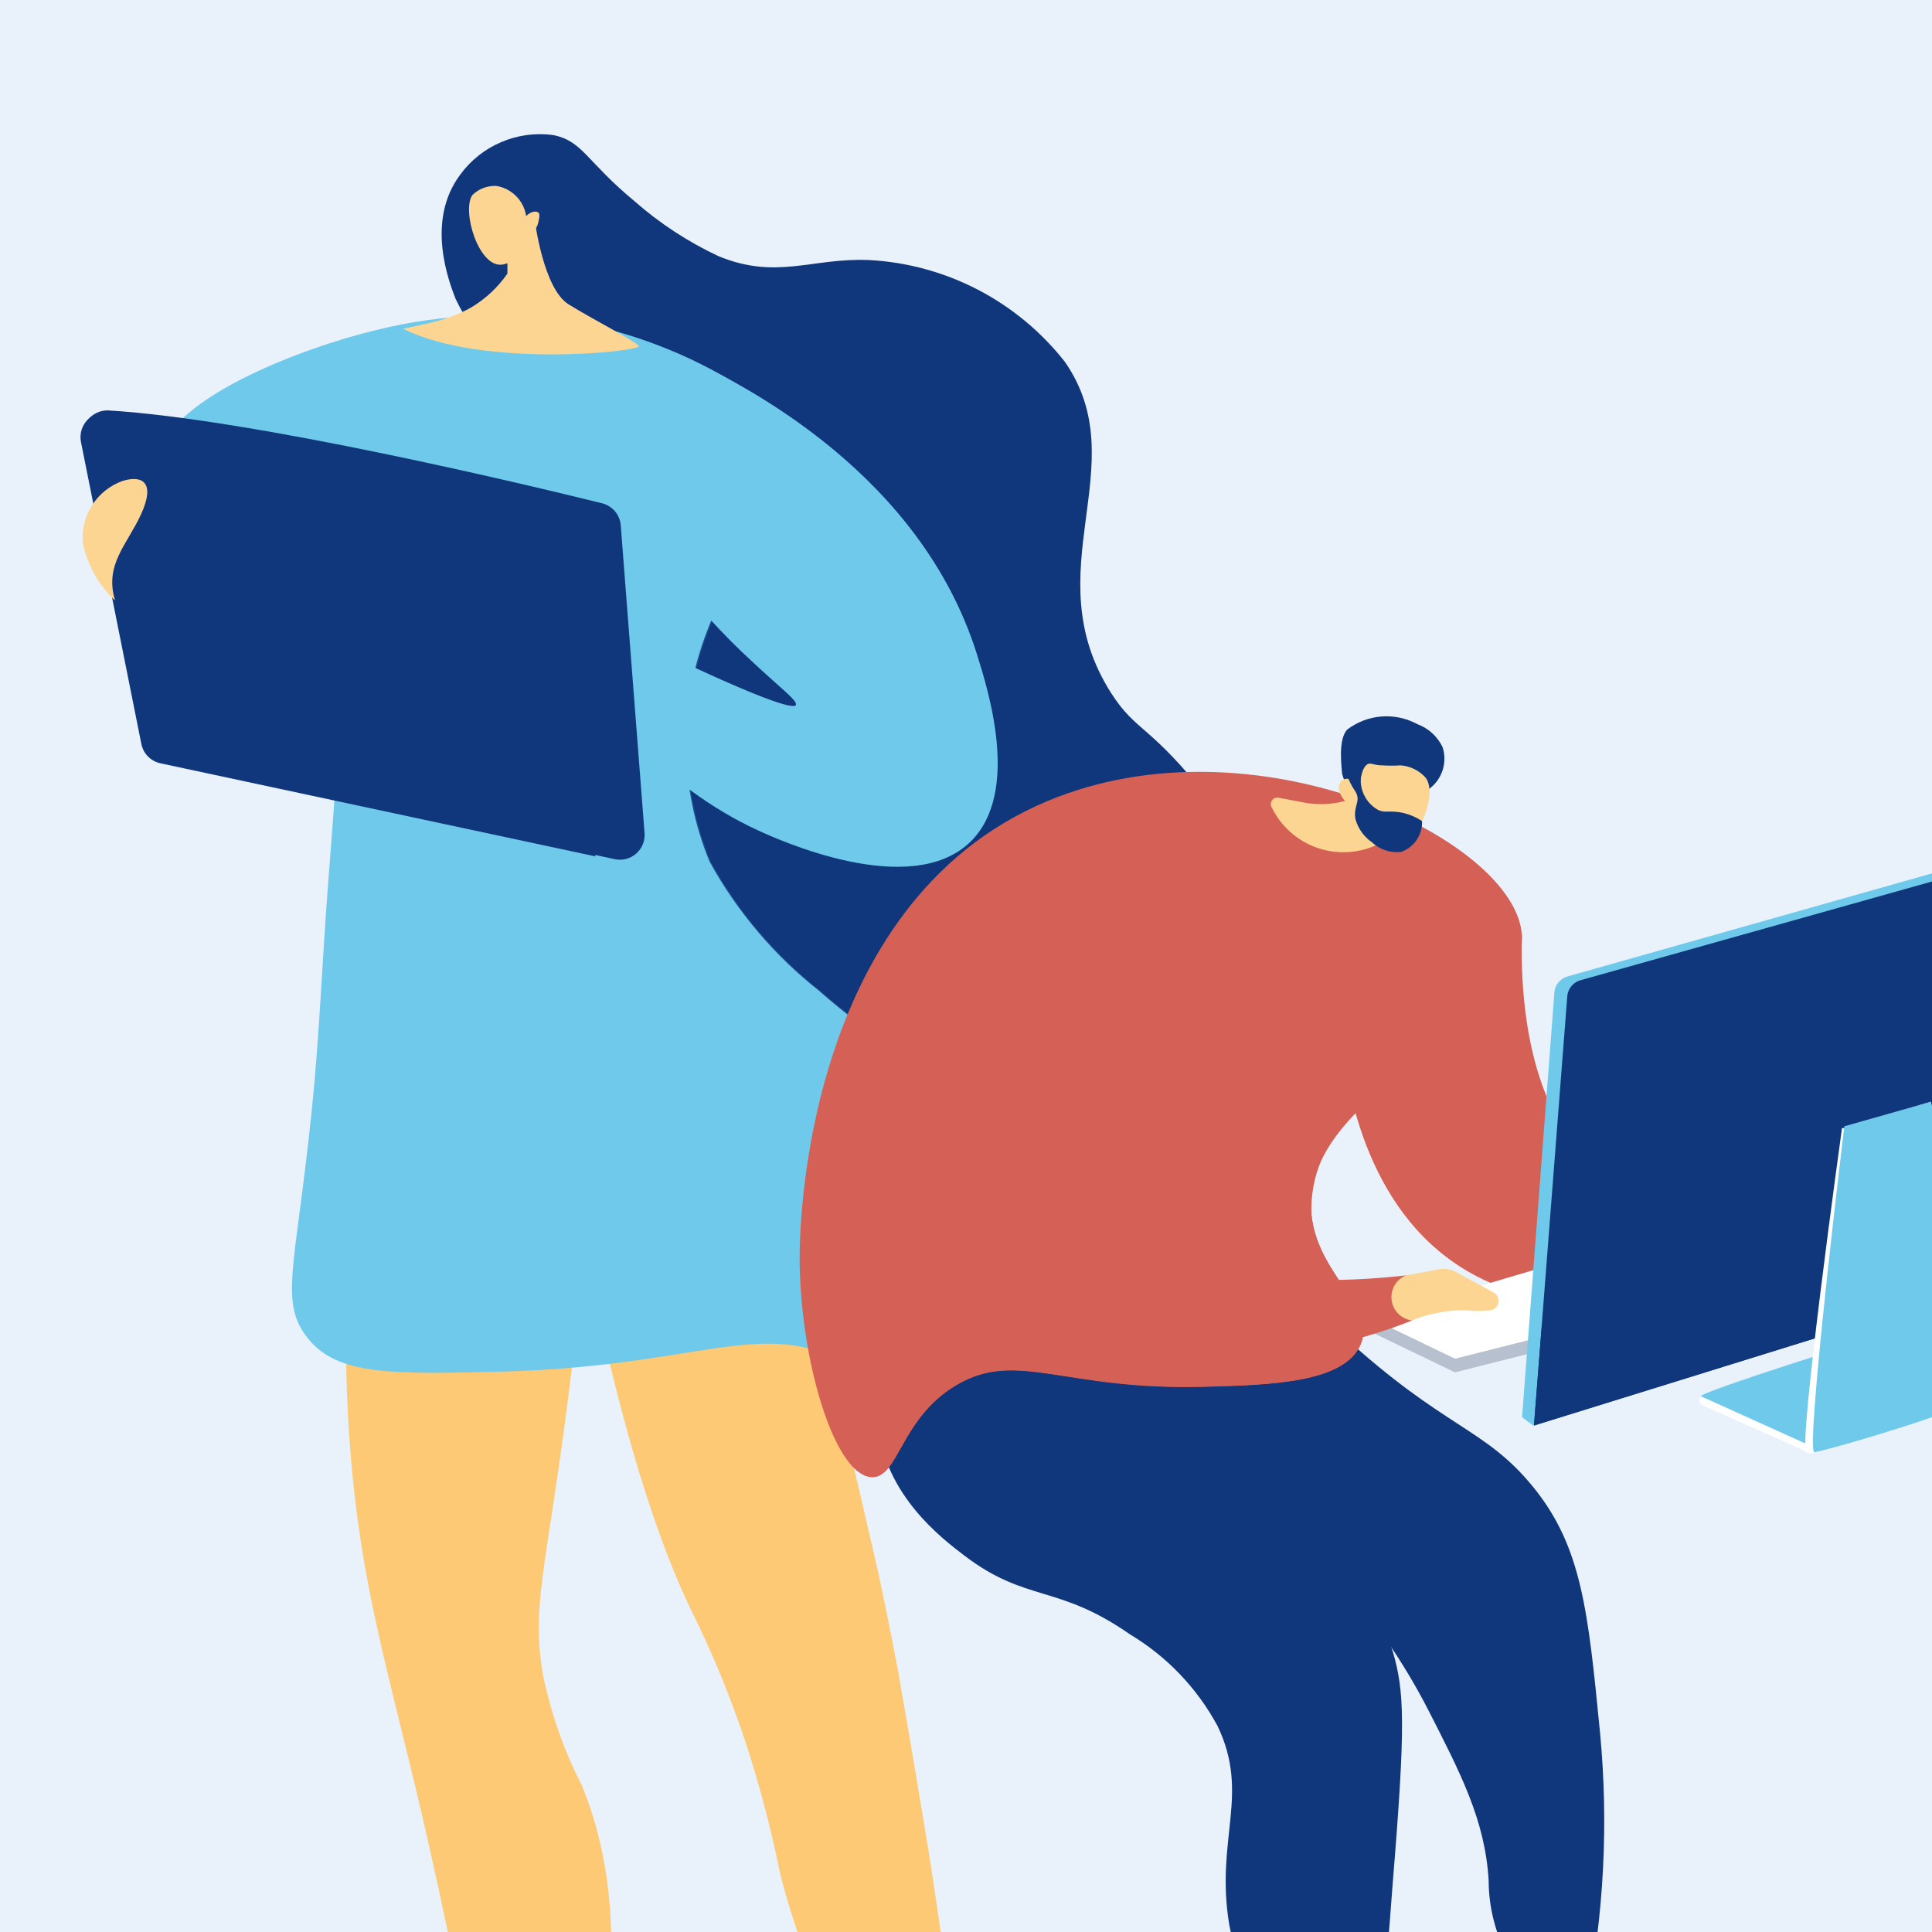
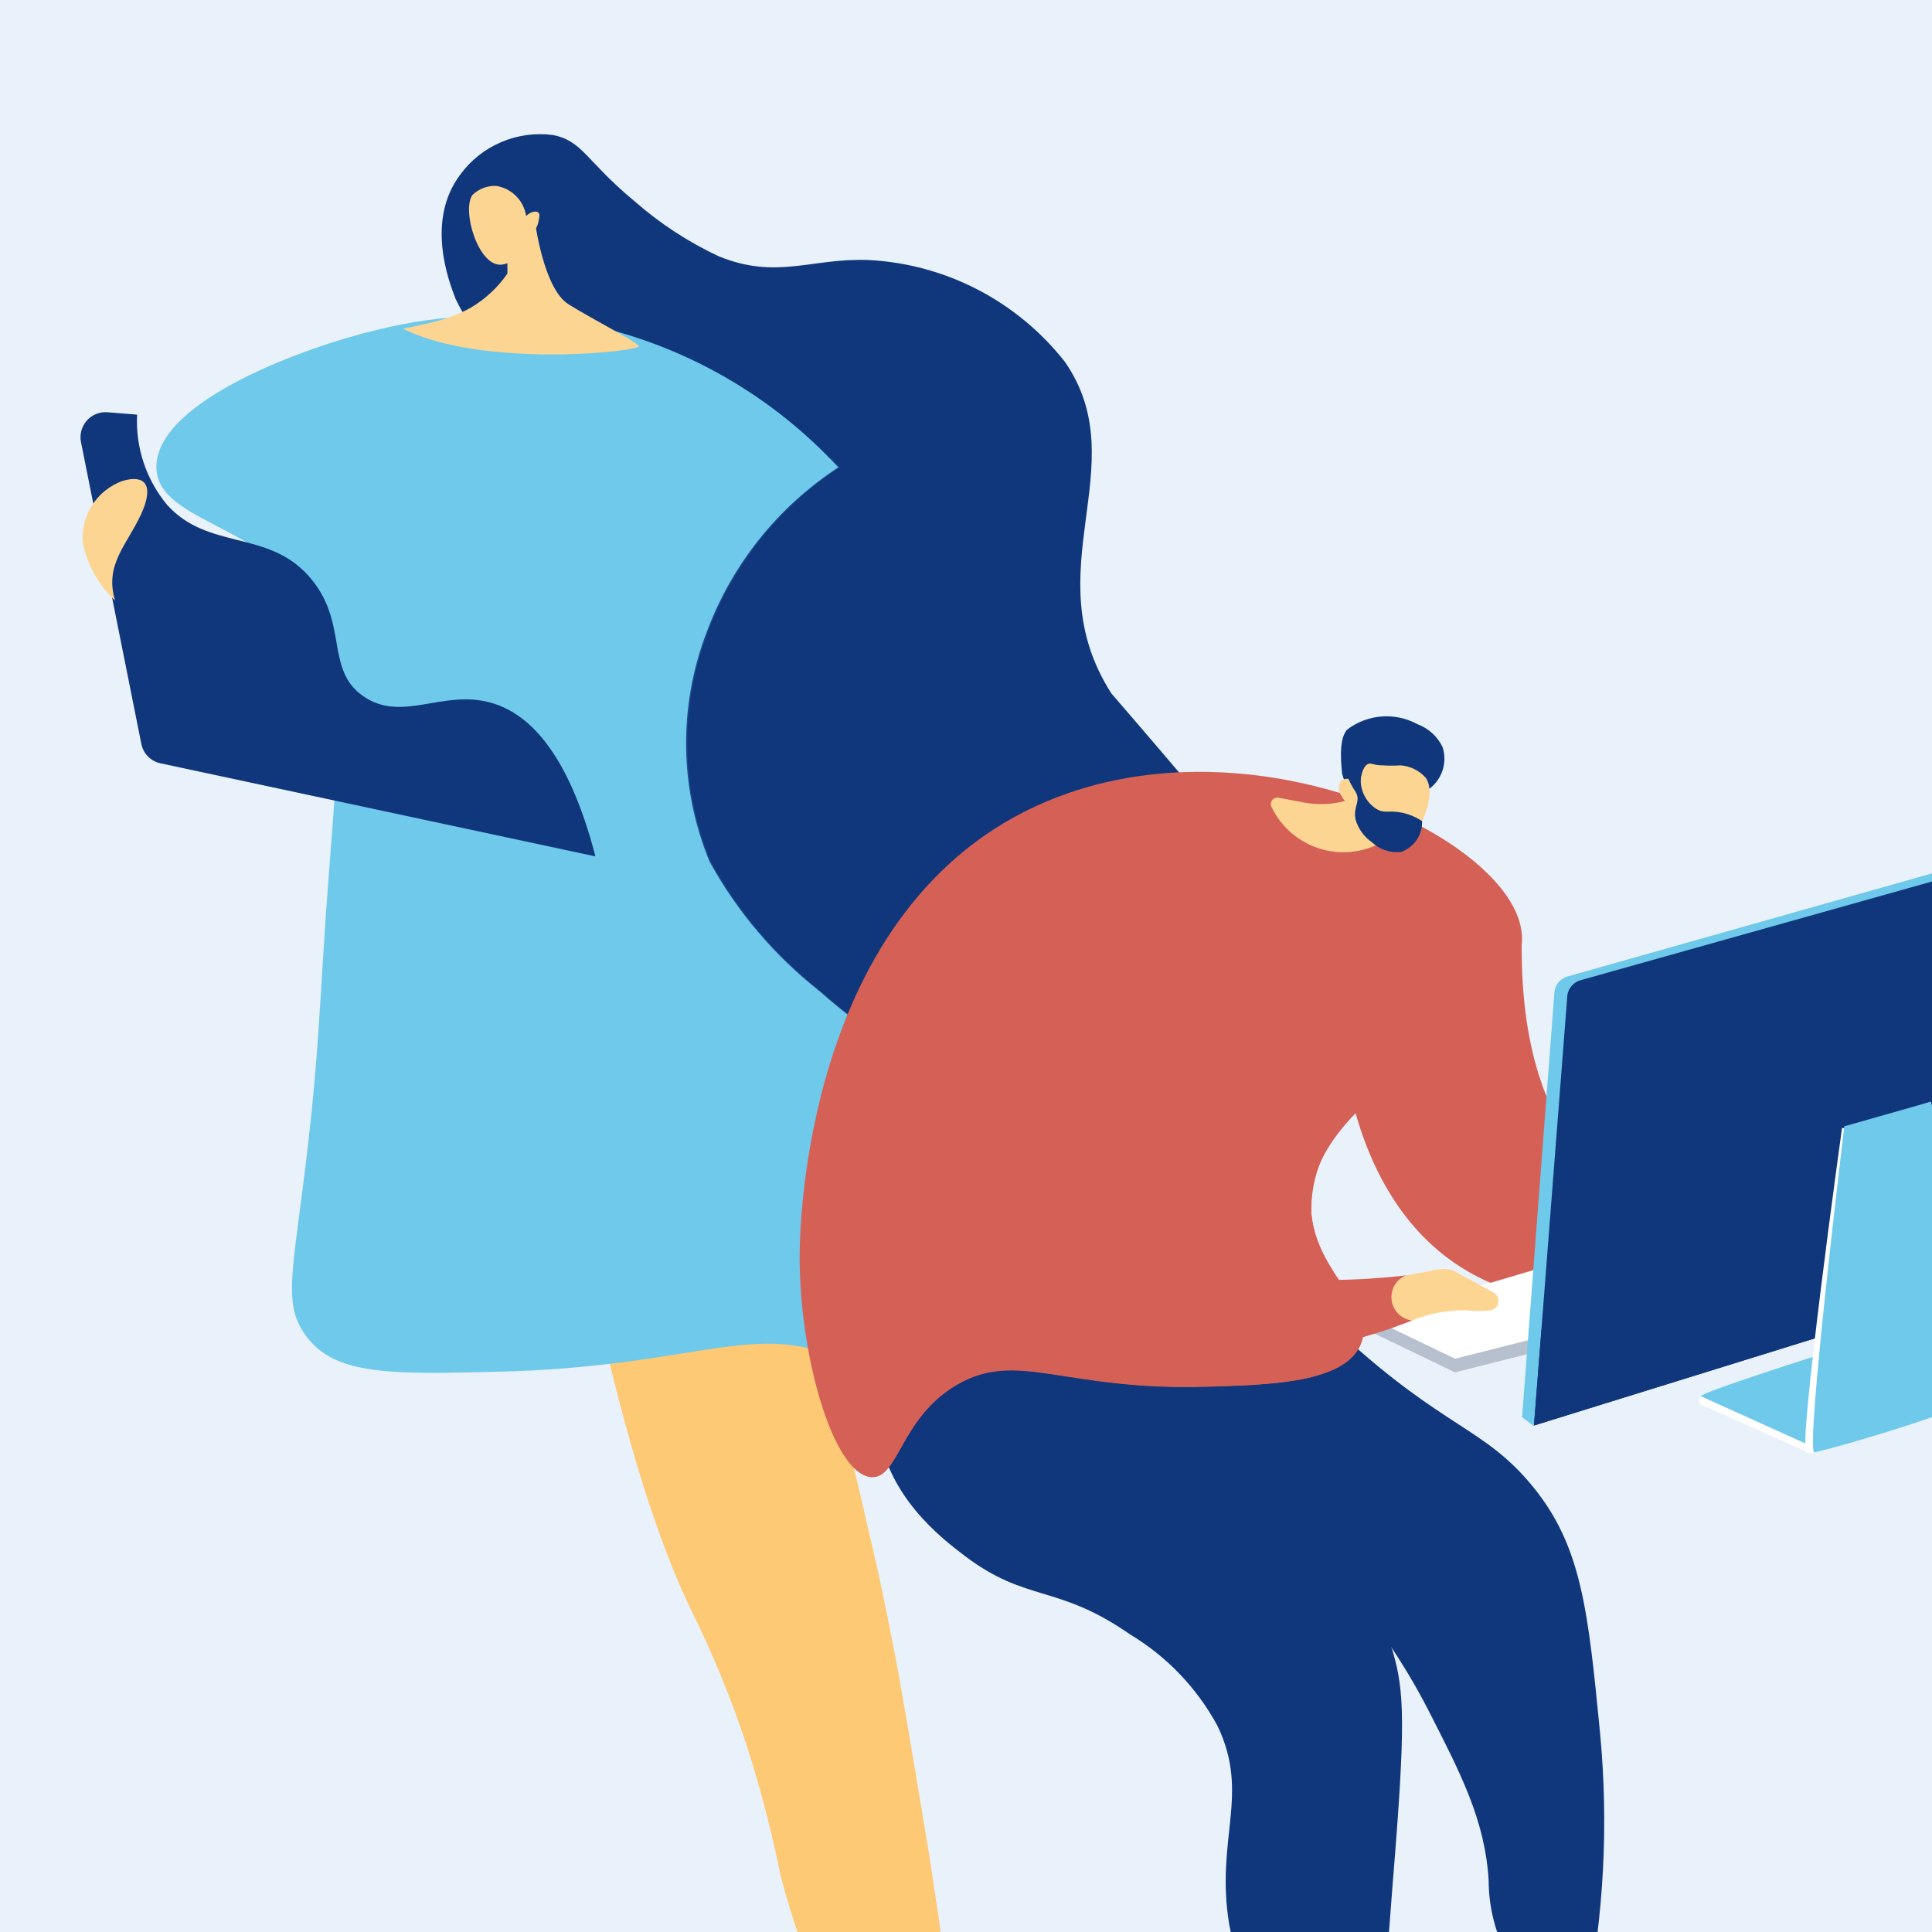
<svg xmlns="http://www.w3.org/2000/svg" width="72" height="72" viewBox="0 0 72 72" fill="none">
  <rect x="0" y="0" width="72" height="72" fill="#333333" stroke="none" />
  <g clip-path="url(#clip0_534_19387)">
    <rect width="72" height="72" fill="#E9F2FB" />
-     <path d="M13.15 44.886C12.848 47.905 12.814 50.946 13.049 53.971C13.431 58.991 14.442 62.169 15.7 67.526C16.463 70.805 17.508 75.623 18.44 81.642C18.844 81.895 19.311 82.029 19.787 82.029C20.264 82.029 20.731 81.895 21.135 81.642C23.605 74.106 22.876 69.446 21.685 66.537C21.017 65.236 20.53 63.849 20.236 62.416C19.799 59.9 20.338 58.497 21.101 52.657C21.651 48.502 21.562 47.85 21.191 47.233C19.742 44.695 15.295 44.74 13.15 44.886Z" fill="#FDC974" />
    <path d="M21.629 45.762C23.145 53.555 24.627 57.654 25.739 59.968C26.552 61.6 27.246 63.289 27.817 65.021C28.326 66.598 28.746 68.203 29.075 69.828C30.04 73.658 31.838 77.228 34.341 80.283C34.521 80.387 34.722 80.447 34.93 80.457C35.137 80.466 35.343 80.426 35.532 80.339C35.741 80.229 35.91 80.056 36.015 79.845C35.565 75.465 35.049 71.793 34.6 68.952C34.499 68.356 34.083 65.762 33.477 62.315C33.218 60.978 32.848 59.002 32.354 56.98C31.792 54.454 30.939 51.029 29.613 46.873L21.629 45.762Z" fill="#FDC974" />
-     <path d="M20.348 14.958C18.896 14.018 17.731 12.697 16.979 11.139C16.732 10.499 15.856 8.242 17.148 6.513C17.537 5.979 18.062 5.56 18.669 5.3C19.275 5.039 19.941 4.946 20.596 5.03C21.718 5.244 21.831 5.996 23.65 7.501C24.589 8.326 25.64 9.014 26.772 9.545C28.951 10.443 30.253 9.601 32.387 9.691C33.804 9.766 35.189 10.144 36.448 10.799C37.707 11.454 38.811 12.37 39.687 13.487C42.359 17.35 38.496 21.269 41.416 25.84C42.371 27.322 42.842 26.963 45.111 29.86C47.379 32.757 48.48 34.172 48.311 35.924C48.049 37.213 47.385 38.386 46.414 39.273C45.444 40.161 44.217 40.719 42.91 40.866C40.495 41.023 38.957 39.114 37.721 39.956C36.846 40.54 37.351 41.697 36.419 43.078C35.94 43.694 35.345 44.21 34.666 44.596C33.988 44.981 33.24 45.229 32.466 45.324C28.928 45.863 24.155 41.708 22.134 36.8C18.574 27.816 24.998 19.236 20.348 14.958Z" fill="#10377C" />
+     <path d="M20.348 14.958C18.896 14.018 17.731 12.697 16.979 11.139C16.732 10.499 15.856 8.242 17.148 6.513C17.537 5.979 18.062 5.56 18.669 5.3C19.275 5.039 19.941 4.946 20.596 5.03C21.718 5.244 21.831 5.996 23.65 7.501C24.589 8.326 25.64 9.014 26.772 9.545C28.951 10.443 30.253 9.601 32.387 9.691C33.804 9.766 35.189 10.144 36.448 10.799C37.707 11.454 38.811 12.37 39.687 13.487C42.359 17.35 38.496 21.269 41.416 25.84C47.379 32.757 48.48 34.172 48.311 35.924C48.049 37.213 47.385 38.386 46.414 39.273C45.444 40.161 44.217 40.719 42.91 40.866C40.495 41.023 38.957 39.114 37.721 39.956C36.846 40.54 37.351 41.697 36.419 43.078C35.94 43.694 35.345 44.21 34.666 44.596C33.988 44.981 33.24 45.229 32.466 45.324C28.928 45.863 24.155 41.708 22.134 36.8C18.574 27.816 24.998 19.236 20.348 14.958Z" fill="#10377C" />
    <path d="M5.828 17.406C5.828 14.924 11.443 12.914 13.992 12.307C16.606 11.649 19.333 11.58 21.977 12.105C25.535 12.887 28.769 14.741 31.241 17.417C28.991 18.887 27.27 21.04 26.334 23.56C25.275 26.322 25.315 29.384 26.446 32.117C27.47 33.975 28.857 35.61 30.523 36.924C32.522 38.698 33.555 38.968 34.228 40.562C34.902 42.157 34.229 43.134 35.127 44.313C36.025 45.492 37.238 44.998 38.889 46.278C40.54 47.559 40.012 48.681 41.517 50.141C43.763 52.253 46.705 51.568 46.851 52.522C46.997 53.477 44.863 54.443 43.078 54.903C40.511 55.449 37.835 55.072 35.52 53.836C32.982 52.556 33.42 51.725 31.477 50.748C28.232 49.12 26.019 50.939 18.619 51.118C14.621 51.219 12.588 51.253 11.488 49.894C10.387 48.535 11.005 47.3 11.611 41.449C11.903 38.664 12.004 35.834 12.218 33.072C12.824 25.211 12.835 24.481 12.307 23.391C10.387 19.45 5.85 19.618 5.828 17.406Z" fill="#6FC9EB" />
    <g style="mix-blend-mode:multiply" opacity="0.4">
      <g style="mix-blend-mode:multiply" opacity="0.4">
        <path d="M41.562 50.142C40.023 48.681 40.619 47.603 38.934 46.278C37.25 44.953 36.149 45.593 35.172 44.313C34.195 43.033 35.004 42.292 34.274 40.562C33.544 38.833 32.567 38.698 30.568 36.924C28.902 35.61 27.516 33.975 26.491 32.117C25.36 29.384 25.32 26.322 26.379 23.56C27.316 21.04 29.036 18.887 31.287 17.417L30.972 17.08C24.661 17.956 20.988 21.572 20.528 22.695C19.473 25.188 21.146 26.064 21.179 33.308C21.179 36.744 20.831 38.103 21.954 39.54C23.223 41.18 24.694 40.663 26.547 42.819C27.962 44.47 27.738 45.515 29.063 46.188C30.388 46.862 31.388 46.065 33.005 46.413C35.689 46.986 36.261 50.074 38.036 51.77C39.372 53.05 41.854 53.949 46.75 52.983C46.856 52.849 46.908 52.681 46.896 52.511C46.705 51.568 43.808 52.253 41.562 50.142Z" fill="#6FC9EB" />
      </g>
    </g>
-     <path d="M22.392 24.627C21.73 26.042 24.807 29.366 28.232 30.938C28.939 31.264 33.948 33.566 36.183 31.353C38.025 29.523 36.834 25.738 36.407 24.38C34.319 17.743 27.906 14.362 25.177 13.149C23.167 18.169 24.346 20.404 24.818 21.1C25.797 22.404 26.895 23.615 28.097 24.716C29.108 25.66 29.737 26.12 29.658 26.277C29.58 26.435 28.367 26.109 23.751 23.863C23.482 23.881 23.22 23.959 22.985 24.091C22.75 24.223 22.547 24.406 22.392 24.627Z" fill="#6FC9EB" />
-     <path d="M3.099 16.44L5.345 27.67C5.378 27.848 5.463 28.012 5.588 28.141C5.714 28.271 5.875 28.361 6.052 28.4L22.897 32.016C23.039 32.048 23.186 32.047 23.326 32.012C23.467 31.976 23.598 31.908 23.707 31.813C23.817 31.718 23.902 31.598 23.956 31.463C24.011 31.329 24.033 31.183 24.02 31.039L23.133 19.573C23.117 19.379 23.04 19.195 22.913 19.048C22.785 18.901 22.615 18.798 22.425 18.753C19.753 18.091 9.455 15.62 4.019 15.294C3.878 15.292 3.737 15.322 3.609 15.383C3.481 15.443 3.368 15.532 3.279 15.642C3.191 15.753 3.128 15.882 3.097 16.02C3.065 16.158 3.066 16.302 3.099 16.44Z" fill="#10377C" />
    <path d="M19.932 8.22C19.932 8.22 20.247 10.758 21.19 11.342C22.134 11.926 23.638 12.689 23.807 12.891C23.975 13.094 17.99 13.745 15.025 12.251C16.002 12.049 16.271 11.97 16.271 11.97C16.709 11.857 17.131 11.691 17.529 11.476C18.077 11.155 18.549 10.718 18.91 10.196V8.781L19.932 8.22Z" fill="#FDD592" />
    <path d="M19.855 8.657C19.816 8.95 19.687 9.223 19.486 9.438C19.284 9.654 19.021 9.801 18.732 9.859C17.833 10.005 17.193 7.826 17.608 7.265C17.724 7.153 17.862 7.065 18.012 7.007C18.163 6.95 18.323 6.923 18.485 6.928C18.767 6.97 19.029 7.102 19.231 7.305C19.433 7.507 19.565 7.768 19.608 8.051C19.765 7.894 19.956 7.849 20.057 7.916C20.158 7.984 20.057 8.253 20.057 8.309C20.023 8.442 19.953 8.562 19.855 8.657Z" fill="#FDD592" />
    <path d="M18.293 26.188C16.485 25.682 14.98 26.951 13.531 25.941C12.083 24.93 13.026 23.155 11.488 21.449C9.949 19.742 7.759 20.505 6.232 18.821C5.448 17.878 5.047 16.676 5.109 15.452L3.986 15.362C3.843 15.354 3.7 15.378 3.568 15.434C3.436 15.49 3.319 15.576 3.225 15.685C3.132 15.793 3.065 15.922 3.029 16.061C2.994 16.2 2.99 16.345 3.02 16.485L5.266 27.715C5.299 27.893 5.384 28.057 5.51 28.186C5.636 28.316 5.797 28.406 5.974 28.445L22.19 31.915C21.145 27.895 19.618 26.558 18.293 26.188Z" fill="#10377C" />
    <path d="M4.289 22.381C3.675 21.808 3.256 21.058 3.087 20.236C3.044 19.741 3.165 19.245 3.434 18.826C3.702 18.407 4.101 18.09 4.57 17.922C5.356 17.687 5.783 18.023 5.255 19.169C4.727 20.314 3.885 21.044 4.289 22.381Z" fill="#FDD592" />
    <path d="M68.722 45.135C68.722 45.135 56.412 48.993 56.714 34.815L49.903 36.833C49.903 36.833 49.233 53.295 66.232 47.21L68.722 45.135Z" fill="#D56156" />
    <path d="M59.11 74.681C59.775 71.356 59.95 67.952 59.629 64.577C59.185 60.04 58.949 57.644 57.138 55.417C55.327 53.191 53.837 53.257 50.025 49.757C49.035 48.862 48.09 47.918 47.195 46.927C41.535 45.258 36.224 45.937 33.894 48.993C33.335 49.63 32.965 50.411 32.828 51.248C32.535 53.804 35.045 56.908 37.856 57.512C41.431 58.332 43.516 54.682 46.676 55.88C47.563 56.219 48.318 57.068 49.818 58.766C51.153 60.261 52.294 61.919 53.214 63.7C54.421 66.068 55.346 67.823 55.478 70.087C55.481 71.042 55.71 71.983 56.148 72.832C56.534 73.57 57.078 74.215 57.742 74.719L59.11 74.681Z" fill="#10377C" />
    <path d="M51.318 76.888C50.969 77.529 50.29 77.907 48.818 77.662C47.268 76.009 46.223 73.946 45.809 71.719C45.281 68.53 46.601 66.888 45.375 64.323C44.613 62.912 43.486 61.732 42.111 60.908C39.403 59.021 38.262 59.738 35.941 57.974C35.073 57.313 32.998 55.729 32.715 53.115C32.588 51.602 33.021 50.095 33.932 48.88C35.564 46.757 38.649 45.899 41.677 46.682C42.324 48.313 43.194 49.846 44.262 51.238C45.998 53.502 47.092 53.889 48.903 56.144C50.25 57.726 51.27 59.56 51.903 61.54C52.337 63.021 52.393 64.228 51.903 70.171C51.771 72.03 51.573 74.303 51.318 76.888Z" fill="#10377C" />
    <path d="M56.714 34.815C56.44 31.258 46.724 26.617 39.016 29.862C29.885 33.692 29.8 45.975 29.8 46.843C29.8 50.616 31.073 54.946 32.469 55.05C33.488 55.116 33.545 52.852 35.649 51.616C37.913 50.286 39.63 51.833 44.922 51.682C47.337 51.616 50.063 51.531 50.695 50.135C51.327 48.739 49.11 47.55 48.874 45.276C48.384 40.607 56.987 38.258 56.714 34.815Z" fill="#D56156" />
    <path d="M31.489 49.333C31.914 48.576 32.486 47.912 33.172 47.379C33.857 46.846 34.641 46.455 35.479 46.229C37.923 45.654 38.998 47.238 40.79 46.503C42.979 45.559 42.13 42.871 44.328 41.541C46.215 40.408 48.026 41.663 50.45 41.541C49.928 42.006 49.515 42.582 49.243 43.226C48.97 43.871 48.845 44.568 48.875 45.267C49.111 47.54 51.328 48.71 50.696 50.125C50.064 51.54 47.337 51.606 44.922 51.672C39.63 51.823 37.913 50.276 35.649 51.606C33.545 52.842 33.489 55.106 32.47 55.04C31.876 54.993 31.319 54.2 30.866 53.021C30.683 51.757 30.901 50.467 31.489 49.333Z" fill="#D56156" />
    <path d="M51.062 29.456L50.723 29.626C50.063 29.944 49.32 30.043 48.6 29.909L47.657 29.73C47.609 29.72 47.559 29.724 47.514 29.742C47.468 29.76 47.429 29.792 47.402 29.832C47.374 29.873 47.36 29.921 47.36 29.97C47.36 30.019 47.375 30.067 47.402 30.107C47.588 30.482 47.85 30.814 48.173 31.08C48.496 31.347 48.871 31.542 49.275 31.653C49.678 31.765 50.101 31.79 50.514 31.726C50.928 31.663 51.324 31.513 51.675 31.286L51.062 29.456Z" fill="#FDD592" />
    <path d="M53.261 29.4C53.497 29.226 53.672 28.982 53.762 28.702C53.852 28.423 53.851 28.122 53.761 27.843C53.57 27.445 53.231 27.137 52.817 26.985C52.41 26.765 51.948 26.666 51.486 26.701C51.025 26.737 50.583 26.904 50.214 27.183C49.846 27.551 50.006 28.645 50.016 28.834C50.064 29.023 50.147 29.203 50.261 29.362L50.902 30.749C51.014 30.578 51.14 30.417 51.28 30.268C51.463 30.071 51.673 29.899 51.902 29.758C52.534 29.4 52.836 29.692 53.261 29.4Z" fill="#10377C" />
    <path d="M50.365 30.079C50.458 30.408 50.632 30.708 50.871 30.952C51.11 31.196 51.406 31.376 51.733 31.475C52.742 31.777 53.62 29.674 53.139 28.994C53.02 28.858 52.876 28.745 52.714 28.665C52.552 28.584 52.376 28.535 52.195 28.523C51.972 28.538 51.749 28.538 51.526 28.523C51.195 28.523 51.12 28.428 50.997 28.466C50.875 28.504 50.695 28.721 50.676 29.409C50.544 29.155 50.346 29.004 50.167 29.023C50.101 29.029 50.039 29.055 49.988 29.098C49.79 29.315 49.903 29.711 50.365 30.079Z" fill="#FDD592" />
    <path d="M51.006 28.334C51.006 28.334 50.846 28.503 50.751 28.749C50.679 29.021 50.7 29.309 50.809 29.569C50.918 29.828 51.11 30.044 51.355 30.183C51.638 30.315 51.779 30.183 52.298 30.296C52.547 30.356 52.783 30.458 52.996 30.598C53.007 30.848 52.936 31.095 52.795 31.302C52.654 31.509 52.45 31.666 52.214 31.749C52.017 31.771 51.819 31.751 51.632 31.689C51.444 31.627 51.273 31.525 51.129 31.39C50.831 31.184 50.614 30.881 50.515 30.532C50.421 30.032 50.732 29.871 50.515 29.503C50.377 29.302 50.266 29.083 50.185 28.852C50.174 28.781 50.174 28.707 50.185 28.636C50.515 28.456 50.959 28.258 51.006 28.334Z" fill="#10377C" />
    <path d="M58.628 47.965L51.091 49.125V49.635L54.223 51.144L60.798 49.484L58.628 47.965Z" fill="#B7C0CE" />
    <path d="M58.807 46.842L51.091 49.125L54.223 50.635L60.798 48.974L58.807 46.842Z" fill="white" />
    <path d="M56.723 52.814L57.931 36.947C57.95 36.811 58.01 36.684 58.102 36.583C58.195 36.482 58.316 36.411 58.45 36.38L79.034 30.56C79.264 30.518 79.502 30.551 79.713 30.654C79.854 30.739 80.015 30.72 80.005 30.881L79.147 45.569C79.127 45.7 79.071 45.823 78.984 45.923C78.897 46.023 78.783 46.097 78.656 46.135L57.138 53.125L56.723 52.814Z" fill="#6FC9EB" />
    <path d="M57.166 53.125L58.411 37.088C58.431 36.952 58.49 36.826 58.583 36.725C58.676 36.624 58.797 36.553 58.93 36.522L79.552 30.73C79.636 30.701 79.725 30.691 79.813 30.7C79.901 30.71 79.986 30.74 80.061 30.787C80.128 30.826 80.183 30.883 80.222 30.951C80.26 31.019 80.279 31.095 80.278 31.173L79.656 45.72C79.639 45.855 79.583 45.982 79.494 46.084C79.405 46.187 79.287 46.26 79.156 46.295L57.166 53.125Z" fill="#10377C" />
    <path d="M57.166 53.125L79.156 46.305C79.287 46.27 79.405 46.196 79.494 46.094C79.583 45.991 79.639 45.864 79.656 45.729L79.844 41.343C73.316 45.503 65.1 47.116 57.449 49.522L57.166 53.125Z" fill="#10377C" />
    <path d="M68.11 53.606L67.327 54.097L63.403 52.352C63.403 52.352 63.214 52.144 63.403 52.069C64.393 51.654 68.186 50.682 68.186 50.682L70.148 51.625L68.11 53.606Z" fill="white" />
    <path d="M68.109 53.323L67.326 53.814L63.402 52.04C63.185 51.946 68.185 50.37 68.185 50.37L70.147 51.314L68.109 53.323Z" fill="#6FC9EB" />
    <path d="M71.957 41.059C71.957 41.059 73.844 51.069 74.023 51.635C74.203 52.2 68.91 53.814 67.637 54.134C67.535 54.161 67.428 54.161 67.326 54.134C66.967 54.134 68.646 42.041 68.646 42.041H68.769L71.957 41.059Z" fill="white" />
    <path d="M71.958 41.059C71.958 41.059 74.156 51.097 74.317 51.663C74.477 52.229 68.175 54.031 67.619 54.125C67.26 54.125 68.732 41.974 68.732 41.974L71.958 41.059Z" fill="#6FC9EB" />
    <path d="M52.393 47.531L52.62 49.21C52.62 49.21 44.931 52.521 38.413 49.21C31.894 45.899 34.498 33.579 34.498 33.579C35.205 32.447 36.221 31.541 37.426 30.968C38.631 30.395 39.975 30.178 41.299 30.343C46.073 30.871 43.422 36.89 42.582 40.871C41.743 44.852 43.281 48.54 52.393 47.531Z" fill="#D56156" />
    <path d="M52.393 47.531L53.619 47.305C53.86 47.256 54.111 47.303 54.317 47.437L55.657 48.163C55.723 48.199 55.776 48.254 55.809 48.321C55.842 48.389 55.853 48.465 55.84 48.539C55.828 48.613 55.793 48.681 55.739 48.734C55.686 48.786 55.618 48.821 55.544 48.833C55.252 48.867 54.958 48.867 54.666 48.833C53.965 48.815 53.268 48.944 52.619 49.21C52.428 49.185 52.25 49.098 52.113 48.962C51.976 48.826 51.888 48.649 51.862 48.457C51.837 48.266 51.875 48.072 51.97 47.904C52.066 47.737 52.215 47.606 52.393 47.531Z" fill="#FDD592" />
  </g>
  <defs>
    <clipPath id="clip0_534_19387">
      <rect width="72" height="72" fill="white" />
    </clipPath>
  </defs>
</svg>